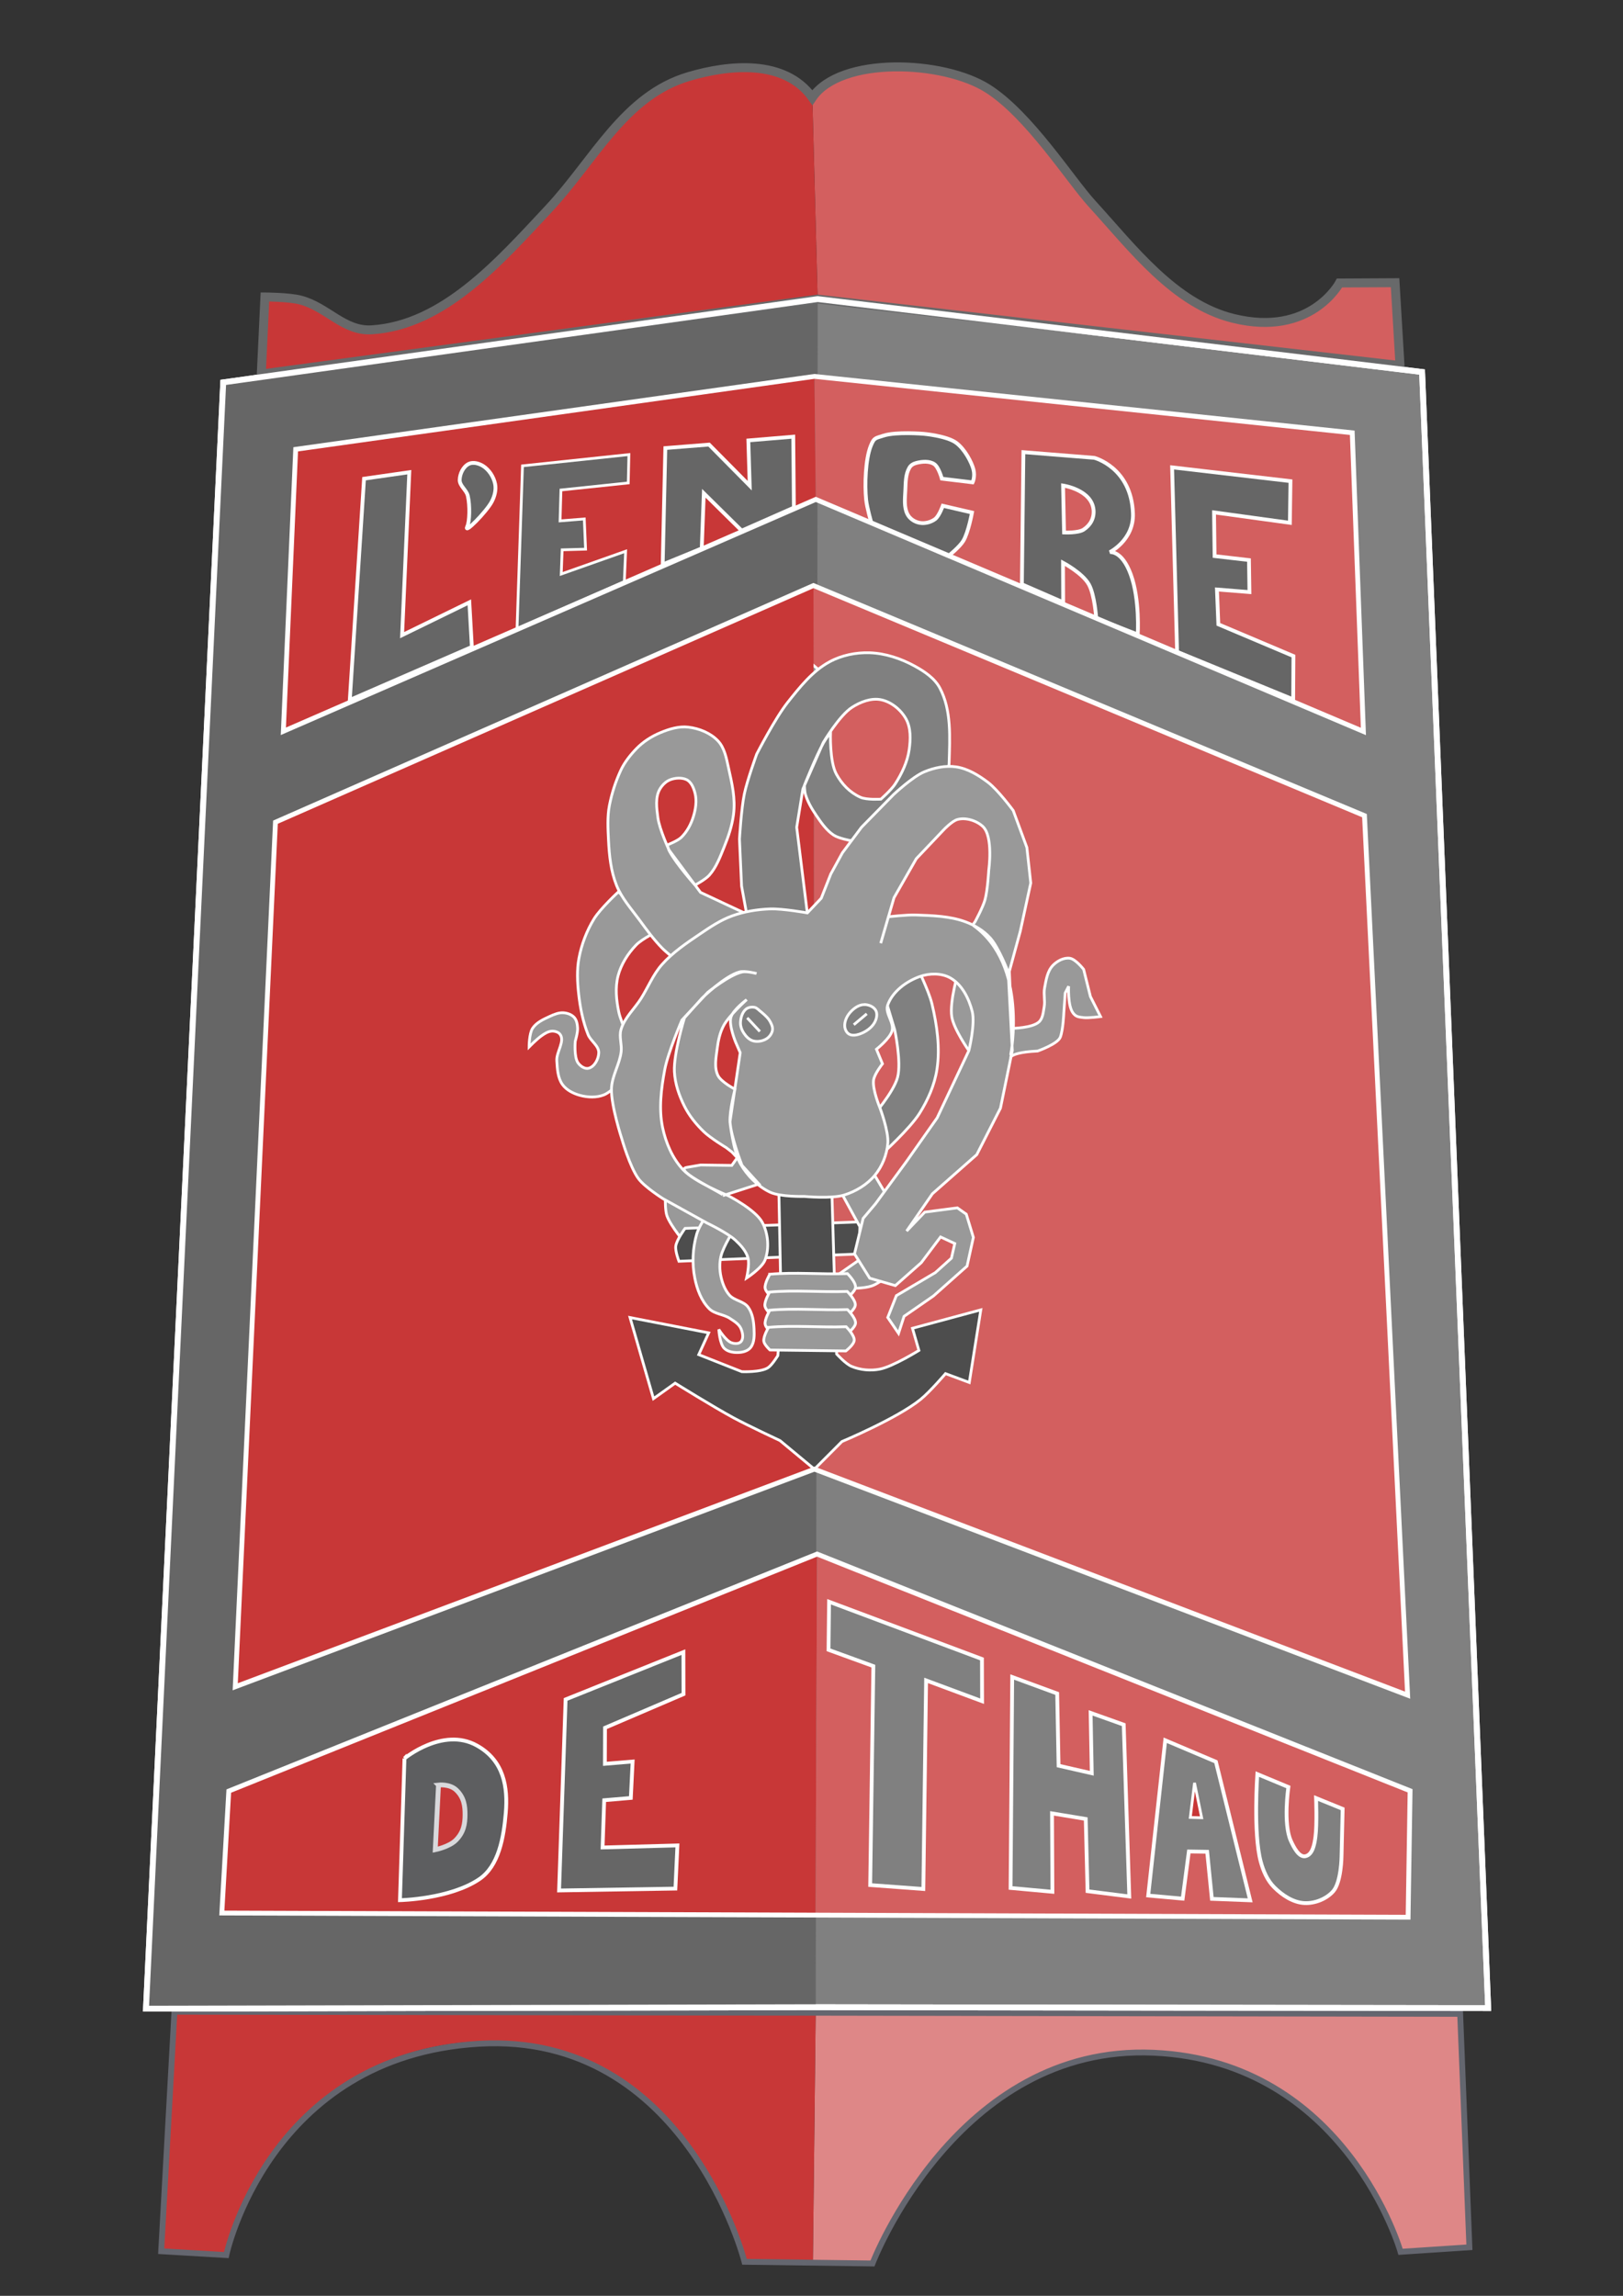
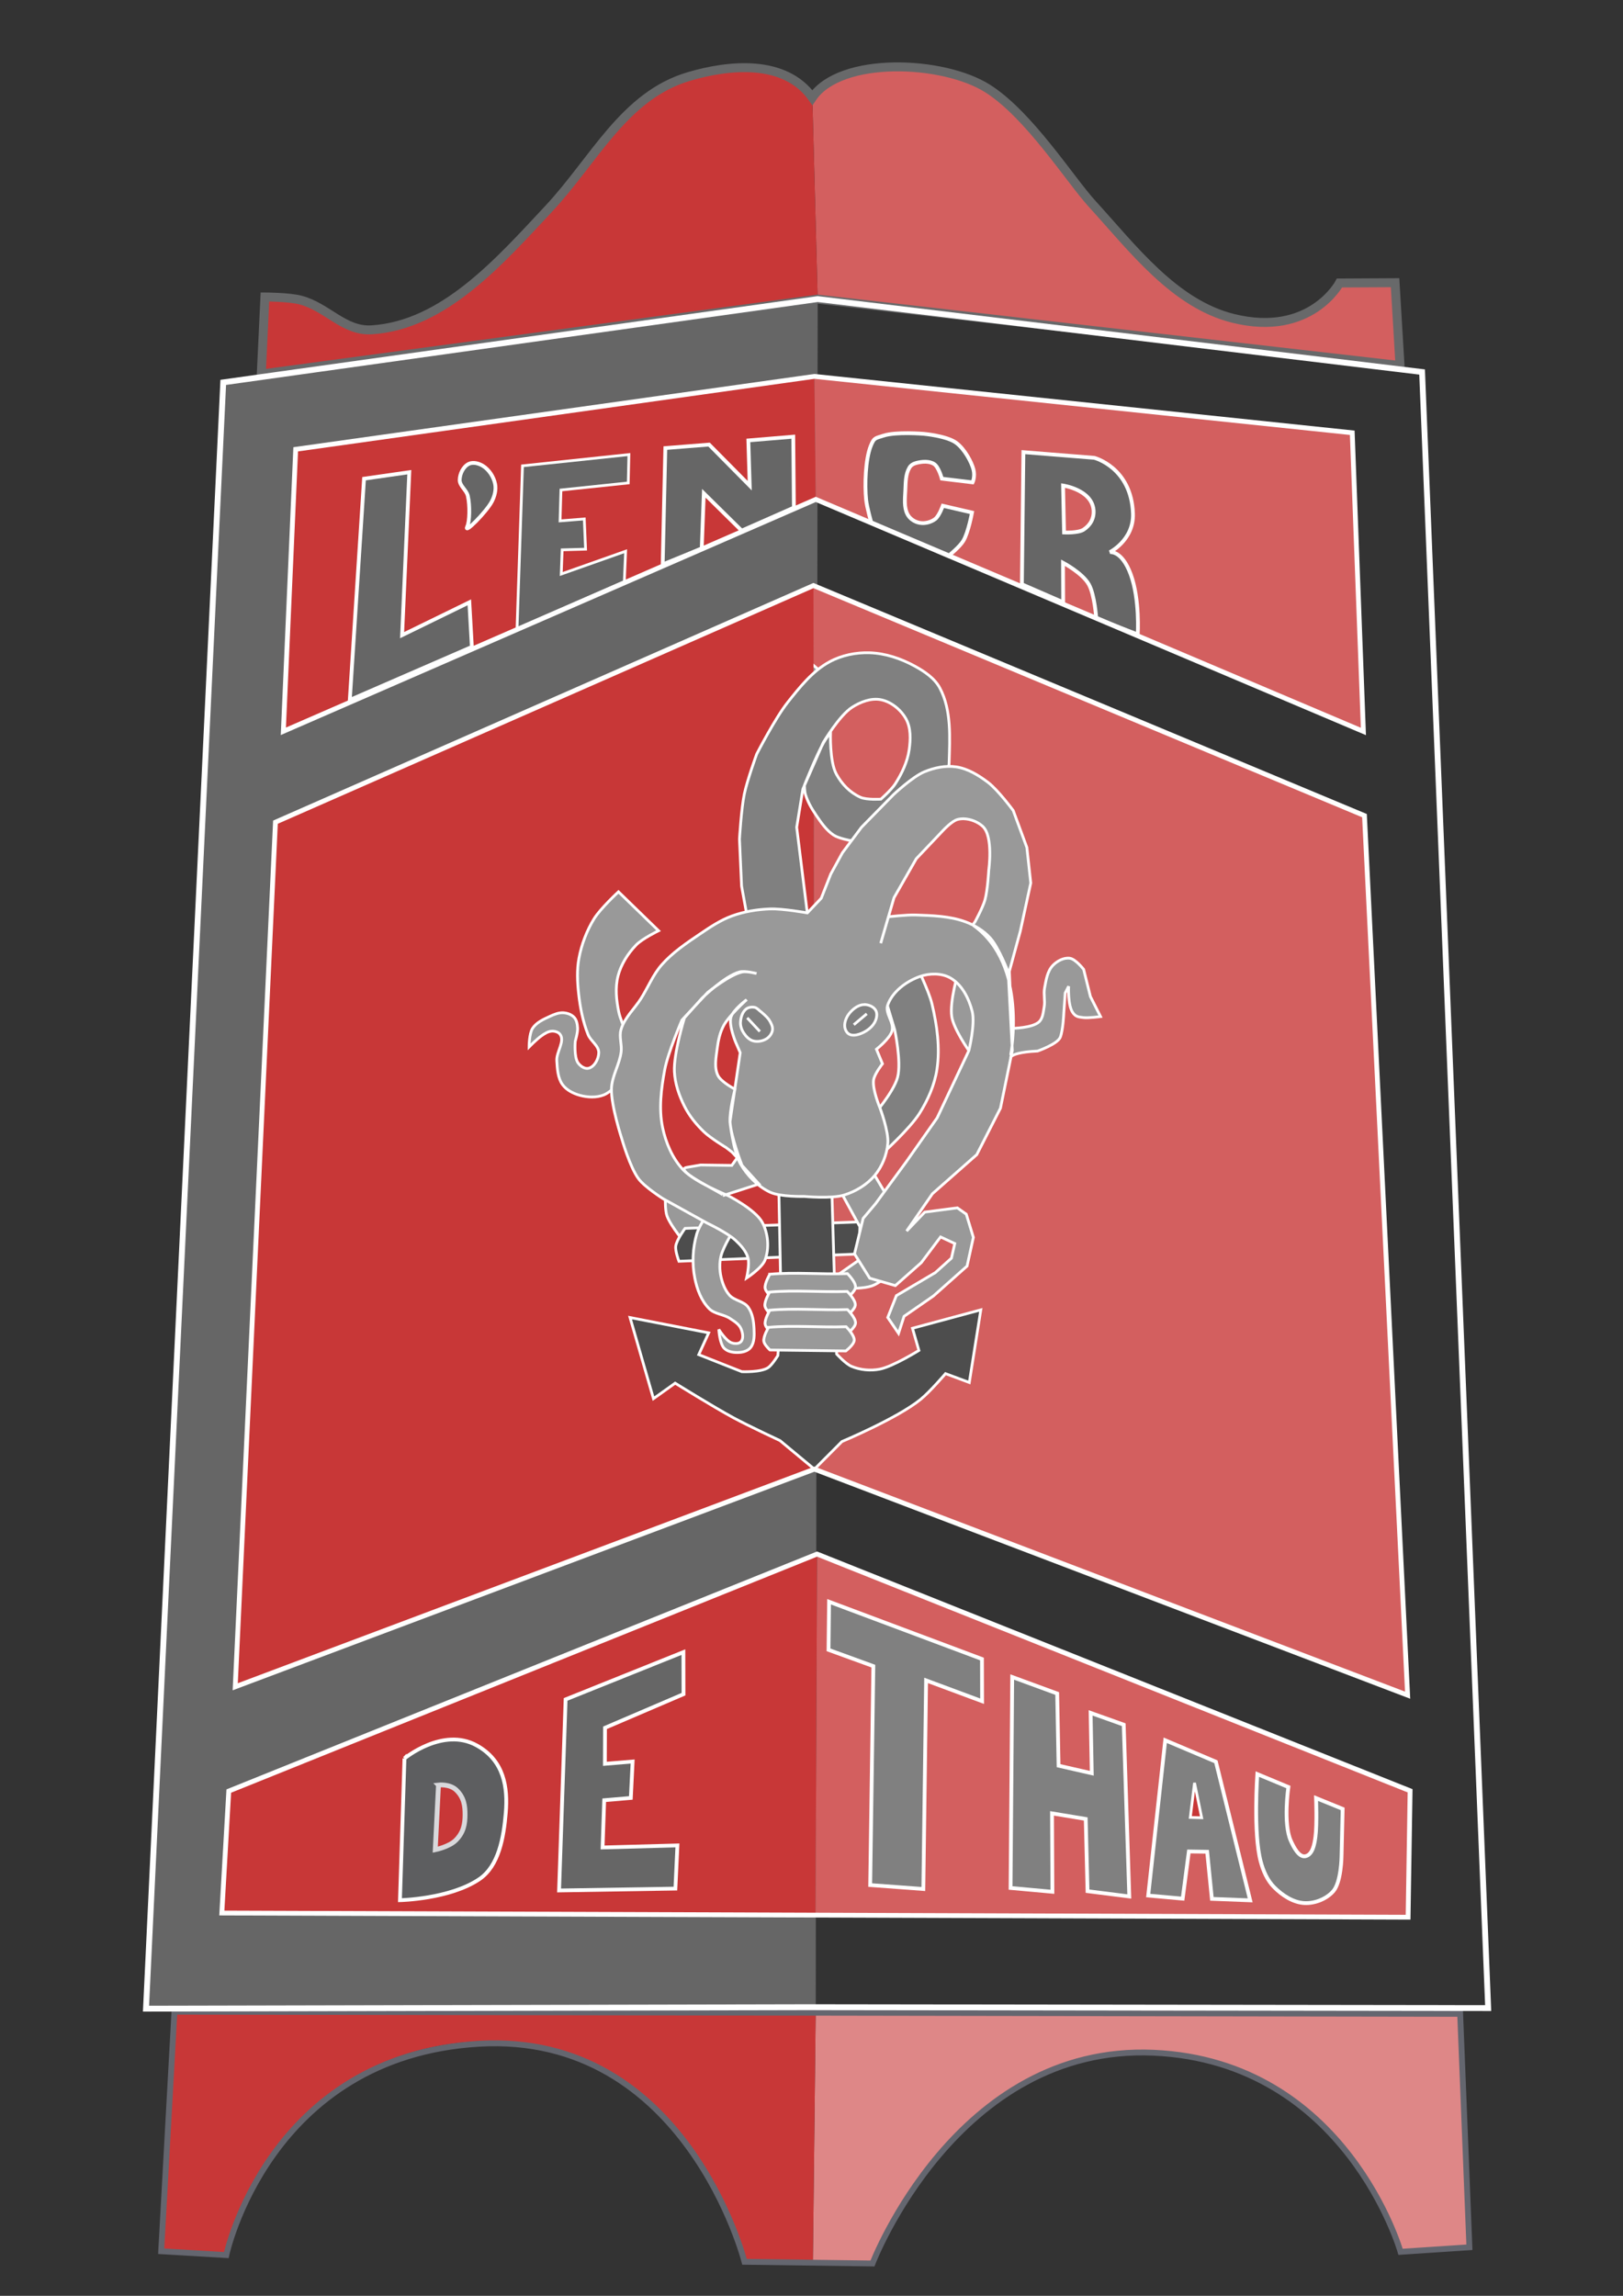
<svg xmlns="http://www.w3.org/2000/svg" xmlns:ns1="http://www.inkscape.org/namespaces/inkscape" xmlns:ns2="http://sodipodi.sourceforge.net/DTD/sodipodi-0.dtd" width="210mm" height="297mm" viewBox="0 0 210 297" version="1.1" id="svg5" ns1:version="1.1.1 (1:1.1+202109281949+c3084ef5ed)" ns2:docname="logo_encre.svg">
  <rect x="0" y="0" width="210" height="297" fill="#333333" stroke="none" />
  <ns2:namedview id="namedview7" pagecolor="#ffffff" bordercolor="#666666" borderopacity="1.0" ns1:pageshadow="2" ns1:pageopacity="0.0" ns1:pagecheckerboard="0" ns1:document-units="mm" showgrid="false" showguides="true" ns1:guide-bbox="true" ns1:zoom="0.69652123" ns1:cx="343.85169" ns1:cy="534.80064" ns1:window-width="1920" ns1:window-height="1136" ns1:window-x="0" ns1:window-y="27" ns1:window-maximized="1" ns1:current-layer="layer1" />
  <defs id="defs2" />
  <g ns1:label="Calque 1" ns1:groupmode="layer" id="layer1">
    <g id="g75859" transform="matrix(1.342,0,0,1.339,-29.1,-20.613)">
      <path style="fill:#de8787;fill-opacity:1;stroke:none;stroke-width:0.265px;stroke-linecap:butt;stroke-linejoin:miter;stroke-opacity:1" d="m 100.336,209.231 -0.279,24.981 5.746,-0.135 c 0,0 8.022,-20.739 26.594,-20.348 18.597,0.391 24.324,19.222 24.324,19.222 l 6.637,-0.44 -0.892,-22.553 -62.13,-0.727" id="path75373" ns2:nodetypes="cccscccc" />
      <path style="fill:#c83737;stroke:none;stroke-width:0.265px;stroke-linecap:butt;stroke-linejoin:miter;stroke-opacity:1" d="m 38.502,209.751 -1.277,23.144 6.278,0.371 c 0,0 4.361,-19.918 24.735,-20.679 19.218,-0.718 25.23,21.327 25.23,21.327 l 6.59,0.298 0.279,-24.981 z" id="path74698" ns2:nodetypes="cccscccc" />
      <path style="fill:none;stroke:#64666f;stroke-width:0.565;stroke-linecap:butt;stroke-linejoin:miter;stroke-miterlimit:4;stroke-dasharray:none;stroke-opacity:1" d="m 38.502,209.751 -1.277,23.144 6.278,0.371 c 0,0 4.063,-19.227 24.375,-20.416 19.945,-1.168 25.59,21.065 25.59,21.065 l 12.336,0.163 c 0,0 8.099,-21.224 27.124,-20.361 18.569,0.843 23.793,19.235 23.793,19.235 l 6.637,-0.44 -0.892,-22.553 z" id="path73766" ns2:nodetypes="cccsccscccc" />
-       <path style="fill:#808080;fill-opacity:1;stroke:#ffffff;stroke-width:0.565;stroke-linecap:butt;stroke-linejoin:miter;stroke-miterlimit:4;stroke-dasharray:none;stroke-opacity:1" d="m 43.208,52.338 57.313,-8.049 58.275,7.046 6.371,158.069 -65.393,-0.087 -64.013,0.142 z" id="path66767" />
      <path style="fill:#666666;fill-opacity:1;stroke:none;stroke-width:0.265px;stroke-linecap:butt;stroke-linejoin:miter;stroke-opacity:1" d="M 100.522,44.29 100.336,209.231 35.762,209.46 43.208,52.338 100.522,44.29" id="path67377" />
      <path style="fill:#c83737;stroke:none;stroke-width:0.265px;stroke-linecap:butt;stroke-linejoin:miter;stroke-opacity:1" d="M 50.193,58.804 49.003,86.049 100.34,63.644 100.208,51.759 50.193,58.804" id="path66586" />
      <path style="fill:#d35f5f;fill-opacity:1;stroke:none;stroke-width:0.265px;stroke-linecap:butt;stroke-linejoin:miter;stroke-opacity:1" d="m 100.34,63.644 -0.133,-11.885 51.854,5.447 1.075,28.857 z" id="path66222" />
      <path style="fill:#d35f5f;fill-opacity:1;stroke:none;stroke-width:0.265px;stroke-linecap:butt;stroke-linejoin:miter;stroke-opacity:1" d="m 100.113,71.967 0.092,85.368 57.196,21.837 -4.16,-84.976 z" id="path53478" />
      <path style="fill:#c83737;fill-opacity:1;stroke:none;stroke-width:0.265px;stroke-linecap:butt;stroke-linejoin:miter;stroke-opacity:1" d="m 43.071,200.219 0.671,-11.783 56.719,-22.899 -0.144,34.73 -57.247,-0.049 0.671,-11.783" id="path9432" />
      <path style="fill:#5d5e60;fill-opacity:1;stroke:#fffffe;stroke-width:0.365;stroke-linecap:butt;stroke-linejoin:miter;stroke-miterlimit:4;stroke-dasharray:none;stroke-opacity:1" d="m 60.682,185.284 -0.436,13.695 c 0,0 4.805,-0.099 7.656,-2.035 1.868,-1.268 2.348,-4.007 2.548,-6.42 0.2,-2.413 -0.144,-5.026 -2.809,-6.5 -3.262,-1.804 -6.959,1.26 -6.959,1.26 z" id="path1017" ns2:nodetypes="ccsssc" />
      <path style="fill:#c83737;fill-opacity:1;stroke:#d8d8db;stroke-width:0.465;stroke-linecap:butt;stroke-linejoin:miter;stroke-miterlimit:4;stroke-dasharray:none;stroke-opacity:1" d="m 63.962,187.852 -0.312,6.249 c 0,0 1.334,-0.27 1.974,-0.908 0.769,-0.765 0.894,-1.59 0.899,-2.465 0.005,-0.843 -0.097,-1.673 -0.837,-2.386 -0.645,-0.62 -1.725,-0.491 -1.725,-0.491 z" id="path1983" ns2:nodetypes="ccsssc" />
      <path style="fill:#666666;fill-opacity:1;stroke:#ffffff;stroke-width:0.365;stroke-linecap:butt;stroke-linejoin:miter;stroke-miterlimit:4;stroke-dasharray:none;stroke-opacity:1" d="m 76.218,179.582 -0.63,18.458 11.216,-0.181 0.194,-4.171 -7.215,0.198 0.156,-4.566 2.567,-0.219 0.173,-3.519 -2.674,0.222 0.012,-3.481 7.568,-3.249 -0.011,-4.061 z" id="path4426" ns2:nodetypes="ccccccccccccc" />
      <path style="fill:#d35f5f;fill-opacity:1;stroke:none;stroke-width:0.265px;stroke-linecap:butt;stroke-linejoin:miter;stroke-opacity:1" d="m 100.461,165.537 -0.144,34.73 57.129,0.356 0.192,-12.215 -57.177,-22.871" id="path9745" />
      <path style="fill:#808080;stroke:#ffffff;stroke-width:0.365;stroke-linecap:butt;stroke-linejoin:miter;stroke-miterlimit:4;stroke-dasharray:none;stroke-opacity:1" d="m 105.888,176.366 -0.304,21.151 5.125,0.381 0.265,-20.154 5.399,2.011 -0.013,-4.078 -14.74,-5.532 -0.053,4.646 z" id="path4689" ns2:nodetypes="ccccccccc" />
      <path style="fill:#808080;stroke:#ffffff;stroke-width:0.365;stroke-linecap:butt;stroke-linejoin:miter;stroke-miterlimit:4;stroke-dasharray:none;stroke-opacity:1" d="m 119.277,177.417 -0.158,20.381 4.034,0.368 -0.038,-7.574 3.251,0.538 0.173,6.978 4.026,0.511 -0.536,-16.595 -3.192,-1.142 0.111,5.835 -3.2,-0.734 -0.135,-6.97 z" id="path4971" ns2:nodetypes="ccccccccccccc" />
      <path style="fill:#808080;fill-opacity:1;stroke:#ffffff;stroke-width:0.365;stroke-linecap:butt;stroke-linejoin:miter;stroke-miterlimit:4;stroke-dasharray:none;stroke-opacity:1" d="m 134.031,183.529 -1.64,15.001 3.321,0.3 0.597,-4.558 1.765,0.028 0.454,4.55 3.692,0.144 -3.305,-13.391 z" id="path5196" />
      <path style="fill:#c83737;fill-opacity:1;stroke:#ffffff;stroke-width:0.265px;stroke-linecap:butt;stroke-linejoin:miter;stroke-opacity:1" d="m 136.855,187.642 -0.408,3.341 1.096,0.031 z" id="path6188" ns2:nodetypes="cccc" />
      <path style="fill:#808080;stroke:#ffffff;stroke-width:0.365;stroke-linecap:butt;stroke-linejoin:miter;stroke-miterlimit:4;stroke-dasharray:none;stroke-opacity:1" d="m 142.91,186.796 c 0,0 -0.4,5.717 0.323,8.437 0.241,0.907 0.638,1.832 1.302,2.495 0.78,0.78 1.832,1.482 2.934,1.531 0.994,0.044 2.101,-0.395 2.759,-1.142 0.78,-0.885 0.801,-3.386 0.801,-3.386 l 0.108,-4.572 -2.564,-1.047 c 0,0 0.1,2.527 -0.057,3.728 -0.093,0.716 -0.272,1.76 -0.982,1.893 -0.624,0.117 -1.126,-0.902 -1.391,-1.479 -0.759,-1.65 -0.24,-5.209 -0.24,-5.209 z" id="path7050" ns2:nodetypes="csssscccssscc" />
      <path style="fill:none;stroke:#ffffff;stroke-width:0.465;stroke-linecap:butt;stroke-linejoin:miter;stroke-miterlimit:4;stroke-dasharray:none;stroke-opacity:1" d="m 43.742,188.436 -0.671,11.783 114.376,0.405 0.192,-12.215 -57.177,-22.871 z" id="path8795" />
      <path style="fill:#999999;fill-opacity:1;stroke:#ffffff;stroke-width:0.265px;stroke-linecap:butt;stroke-linejoin:miter;stroke-opacity:1" d="m 100.491,79.999 c 0,0 -1.249,-1.126 -1.997,-1.481 -0.995,-0.473 -2.112,-0.96 -3.204,-0.813 -0.84,0.113 -1.595,0.674 -2.213,1.254 -0.478,0.448 -0.766,1.068 -1.074,1.646 -0.378,0.708 -0.44,1.59 -0.943,2.215 -0.204,0.253 -0.497,0.435 -0.794,0.566 -0.246,0.108 -0.787,0.165 -0.787,0.165 0,0 -0.175,-0.153 -0.224,-0.255 -0.15,-0.31 -0.185,-1.016 -0.185,-1.016 l 0.337,-0.873 c 0,0 -0.492,0.381 -0.646,0.642 -0.209,0.354 -0.322,0.774 -0.339,1.185 -0.016,0.381 -0.026,0.832 0.222,1.121 0.337,0.393 0.942,0.517 1.459,0.53 0.466,0.012 0.988,-0.099 1.337,-0.408 0.49,-0.435 0.797,-1.797 0.797,-1.797 0,0 0.686,-1.376 1.234,-1.893 0.315,-0.298 0.695,-0.652 1.129,-0.648 0.451,0.004 0.886,0.337 1.161,0.695 0.278,0.363 0.231,0.886 0.376,1.32 0.145,0.435 0.493,1.283 0.493,1.283 l 0.227,0.589 3.592,-0.767 z" id="path30187" ns2:nodetypes="csasssscsccssssscsssscccc" />
      <path style="fill:#c83737;fill-opacity:1;stroke:none;stroke-width:0.265px;stroke-linecap:butt;stroke-linejoin:miter;stroke-opacity:1" d="m 48.242,94.829 -3.877,83.531 55.841,-21.025 -0.092,-85.368 z" id="path53264" />
      <path style="fill:#808080;fill-opacity:1;stroke:#ffffff;stroke-width:0.265px;stroke-linecap:butt;stroke-linejoin:miter;stroke-opacity:1" d="m 99.52,103.595 -1.022,-8.273 0.597,-3.697 1.962,-4.485 c 0,0 1.546,-2.615 2.778,-3.409 0.806,-0.519 1.84,-0.921 2.78,-0.734 0.993,0.198 1.919,0.958 2.415,1.841 0.49,0.872 0.454,1.995 0.313,2.985 -0.168,1.184 -0.708,2.315 -1.354,3.321 -0.361,0.562 -1.373,1.46 -1.373,1.46 0,0 -1.376,0.091 -1.979,-0.184 -1.02,-0.465 -1.785,-1.262 -2.321,-2.247 -0.659,-1.212 -0.559,-4.005 -0.559,-4.005 0,0 -0.477,0.637 -0.671,0.983 -0.733,1.311 -1.843,4.112 -1.843,4.112 0,0 0.011,0.591 0.095,0.871 0.216,0.724 0.606,1.394 1.031,2.019 0.483,0.71 0.986,1.461 1.704,1.932 0.471,0.309 1.607,0.52 1.607,0.52 l 3.679,-0.303 3.217,-1.84 2.037,-2.173 c 0,0 0.552,-2.123 0.582,-3.21 0.068,-2.422 0.241,-5.074 -0.896,-7.214 -0.504,-0.949 -1.486,-1.602 -2.427,-2.12 -1.322,-0.727 -2.833,-1.235 -4.341,-1.285 -1.318,-0.044 -2.699,0.242 -3.858,0.87 -1.653,0.895 -2.88,2.454 -4.047,3.928 -1.204,1.521 -2.985,4.994 -2.985,4.994 0,0 -0.921,2.539 -1.193,3.858 -0.295,1.432 -0.467,4.361 -0.467,4.361 l 0.203,4.532 0.492,2.704 1.944,0.981 3.899,-1.089" id="path26609" ns2:nodetypes="ccccssssscsscscsasccccsasssscsccccc" />
      <path style="fill:#999999;fill-opacity:1;stroke:#ffffff;stroke-width:0.265px;stroke-linecap:butt;stroke-linejoin:miter;stroke-opacity:1" d="m 81.314,101.555 c 0,0 -1.743,1.613 -2.356,2.613 -0.708,1.155 -1.201,2.465 -1.453,3.796 -0.214,1.131 -0.156,2.309 -0.031,3.454 0.147,1.337 0.411,2.683 0.909,3.933 0.251,0.629 1.044,1.073 1.03,1.75 -0.012,0.595 -0.395,1.344 -0.969,1.501 -0.37,0.101 -0.806,-0.204 -1.028,-0.517 -0.406,-0.572 -0.27,-2.088 -0.27,-2.088 0,0 0.254,-0.85 0.226,-1.284 -0.023,-0.355 -0.084,-0.752 -0.321,-1.017 -0.248,-0.278 -0.65,-0.423 -1.021,-0.453 -0.458,-0.037 -0.917,0.155 -1.334,0.347 -0.616,0.284 -1.302,0.593 -1.669,1.164 -0.329,0.51 -0.331,1.789 -0.331,1.789 0,0 0.709,-0.722 1.177,-1.059 0.311,-0.224 0.661,-0.453 1.041,-0.467 0.261,-0.009 0.582,0.088 0.737,0.269 0.565,0.659 -0.339,1.723 -0.284,2.59 0.05,0.789 0.089,1.666 0.552,2.307 0.386,0.534 1.046,0.866 1.682,1.039 0.744,0.203 1.598,0.24 2.313,-0.048 0.949,-0.382 2.256,-2.08 2.256,-2.08 l 0.474,-2.767 c 0,0 -1.068,-2.042 -1.3,-3.155 -0.238,-1.143 -0.363,-2.371 -0.068,-3.501 0.29,-1.112 0.944,-2.148 1.741,-2.976 0.593,-0.616 2.163,-1.379 2.163,-1.379 z" id="path37744" ns2:nodetypes="cssssssscsssascsssssssccssscc" />
-       <path style="fill:#999999;fill-opacity:1;stroke:#ffffff;stroke-width:0.265px;stroke-linecap:butt;stroke-linejoin:miter;stroke-opacity:1" d="m 93.676,103.703 -4.45,-2.09 -3.032,-4.085 c 0,0 -0.931,-2.021 -1.075,-3.108 -0.123,-0.929 -0.283,-1.999 0.196,-2.804 0.217,-0.365 0.566,-0.721 0.973,-0.882 0.488,-0.192 1.123,-0.228 1.574,-0.021 0.477,0.219 0.711,0.823 0.838,1.332 0.182,0.73 0.056,1.532 -0.166,2.25 -0.228,0.736 -0.61,1.459 -1.161,1.999 -0.337,0.331 -1.24,0.687 -1.24,0.687 l -0.11,0.057 c 0,0 0.095,0.385 0.186,0.559 0.64,1.223 2.487,3.31 2.487,3.31 0,0 1.007,-0.538 1.377,-0.957 0.682,-0.772 1.049,-1.782 1.436,-2.736 0.409,-1.008 0.754,-2.03 0.895,-3.109 0.206,-1.58 -0.146,-3.004 -0.487,-4.56 -0.201,-0.916 -0.379,-1.902 -1.01,-2.572 -0.72,-0.765 -1.815,-1.202 -2.858,-1.327 -0.903,-0.109 -1.836,0.18 -2.676,0.528 -0.871,0.361 -1.697,0.894 -2.35,1.574 -0.564,0.587 -1.138,1.316 -1.479,2.055 -0.514,1.114 -0.864,2.202 -1.103,3.406 -0.213,1.069 -0.142,2.293 -0.088,3.382 0.073,1.467 0.228,2.973 0.773,4.337 0.5,1.251 1.433,2.283 2.227,3.371 0.68,0.931 1.363,1.869 2.167,2.693 0.485,0.497 1.59,1.345 1.59,1.345 l 6.564,-4.633" id="path33258" ns2:nodetypes="cccssassssccscssssaasssssssscc" />
      <path style="fill:#808080;fill-opacity:1;stroke:#fffffe;stroke-width:0.265px;stroke-linecap:butt;stroke-linejoin:miter;stroke-opacity:1" d="m 109.943,108.509 c 0,0 1.275,2.523 1.599,3.886 0.487,2.053 0.796,4.226 0.48,6.312 -0.228,1.505 -0.87,2.958 -1.679,4.247 -0.951,1.514 -3.636,3.944 -3.636,3.944 l -0.945,-3.589 c 0,0 2.082,-2.368 2.465,-3.84 0.386,-1.48 -0.279,-4.58 -0.279,-4.58 l -1.582,-5.271 z" id="path40588" ns2:nodetypes="cssaccsccc" />
      <path style="fill:#999999;fill-opacity:1;stroke:#ffffff;stroke-width:0.265px;stroke-linecap:butt;stroke-linejoin:miter;stroke-opacity:1" d="m 85.832,131.296 c 0,0 -0.02,1.074 0.159,1.568 0.374,1.036 1.843,2.742 1.843,2.742 l 4.408,0.084 -0.168,-1.129 -2.47,-3.612 z" id="path45221" ns2:nodetypes="csccccc" />
      <path style="fill:#4d4d4d;fill-opacity:1;stroke:#ffffff;stroke-width:0.265px;stroke-linecap:butt;stroke-linejoin:miter;stroke-opacity:1" d="m 87.733,134.075 22.33,-0.835 -0.102,3.086 -22.817,0.925 c 0,0 -0.37,-0.968 -0.306,-1.461 0.08,-0.62 0.895,-1.715 0.895,-1.715 z" id="path45898" ns2:nodetypes="ccccsc" />
      <path style="fill:#4d4d4d;fill-opacity:1;stroke:#ffffff;stroke-width:0.265px;stroke-linecap:butt;stroke-linejoin:miter;stroke-opacity:1" d="m 96.767,129.898 0.232,11.724 -0.316,4.739 c 0,0 -0.561,0.919 -0.942,1.17 -0.713,0.469 -2.531,0.387 -2.531,0.387 l -4.156,-1.647 0.959,-2.104 -7.583,-1.48 2.259,7.836 2.092,-1.496 c 0,0 3.699,2.302 5.613,3.34 1.467,0.795 4.493,2.208 4.493,2.208 l 3.319,2.761 2.653,-2.668 c 0,0 5.329,-2.235 7.582,-4.069 0.909,-0.74 2.406,-2.493 2.406,-2.493 l 2.293,0.856 1.11,-7.017 -6.588,1.778 0.618,2.143 c 0,0 -2.504,1.56 -3.773,1.808 -0.895,0.175 -1.881,0.083 -2.722,-0.269 -0.575,-0.241 -1.437,-1.197 -1.437,-1.197 l -0.473,-16.184 z" id="path46359" ns2:nodetypes="cccsccccccscccscccccssccc" />
      <path style="fill:#999999;fill-opacity:1;stroke:#ffffff;stroke-width:0.265px;stroke-linecap:butt;stroke-linejoin:miter;stroke-opacity:1" d="m 90.452,131.863 c 0,0 -1.294,1.734 -1.59,2.75 -0.4,1.372 -0.467,2.883 -0.184,4.284 0.214,1.063 0.621,2.176 1.389,2.941 0.523,0.521 1.392,0.528 2.005,0.94 0.395,0.266 0.856,0.534 1.047,0.969 0.17,0.388 0.286,0.954 0.005,1.271 -0.203,0.229 -0.623,0.211 -0.91,0.107 -0.556,-0.201 -1.223,-1.284 -1.223,-1.284 0,0 0.073,1.393 0.532,1.832 0.385,0.368 1.023,0.432 1.552,0.376 0.366,-0.039 0.772,-0.187 0.994,-0.481 0.366,-0.484 0.345,-1.187 0.317,-1.794 -0.034,-0.726 -0.147,-1.516 -0.577,-2.101 -0.423,-0.575 -1.333,-0.618 -1.801,-1.157 -0.422,-0.486 -0.667,-1.127 -0.806,-1.755 -0.143,-0.649 -0.159,-1.346 -0.008,-1.993 0.231,-0.989 1.363,-2.727 1.363,-2.727 z" id="path48621" ns2:nodetypes="cssssssscsasasssscc" />
      <path style="fill:#999999;fill-opacity:1;stroke:#ffffff;stroke-width:0.265px;stroke-linecap:butt;stroke-linejoin:miter;stroke-opacity:1" d="m 114.097,109.231 c 0,0 -0.884,2.933 -0.648,4.396 0.194,1.206 1.647,3.273 1.647,3.273 l 1.607,0.447 0.694,-4.374 z" id="path50818" ns2:nodetypes="cscccc" />
      <path style="fill:#999999;fill-opacity:1;stroke:#fffffe;stroke-width:0.265px;stroke-linecap:butt;stroke-linejoin:miter;stroke-opacity:1" d="m 102.937,130.886 1.651,3.023 -0.06,3.211 -3.616,2.53 c 0,0 3.289,0.491 4.812,-0.012 1.016,-0.336 2.584,-1.907 2.584,-1.907 l -0.557,-5.861 -1.899,-3.199 z" id="path52293" ns2:nodetypes="ccccscccc" />
      <path style="fill:#999999;fill-opacity:1;stroke:#ffffff;stroke-width:0.265px;stroke-linecap:butt;stroke-linejoin:miter;stroke-opacity:1" d="m 93.672,111.978 c 0,0 -1.315,0.971 -1.518,1.704 -0.216,0.779 0.45,2.384 0.45,2.384 l 0.448,1.033 -0.987,6.69 c 0,0 0.312,2.849 1.011,4.054 0.659,1.137 1.659,2.164 2.845,2.73 0.997,0.475 3.289,0.413 3.289,0.413 0,0 2.635,0.251 3.865,-0.134 1.116,-0.349 2.204,-0.999 2.951,-1.899 0.711,-0.857 1.163,-1.985 1.256,-3.094 0.099,-1.17 -0.761,-3.44 -0.761,-3.44 0,0 -0.738,-1.764 -0.613,-2.669 0.082,-0.593 0.86,-1.578 0.86,-1.578 l -0.581,-1.406 c 0,0 1.299,-1.025 1.504,-1.772 0.224,-0.813 -0.701,-1.699 -0.421,-2.494 0.46,-1.307 1.8,-2.301 3.107,-2.762 0.927,-0.327 2.094,-0.346 2.946,0.144 1.114,0.641 1.786,1.988 2.098,3.234 0.307,1.228 -0.324,3.783 -0.324,3.783 l -3.056,6.495 -2.976,4.241 -2.969,4.059 -1.192,1.415 -0.833,3.425 1.469,2.351 2.468,0.718 2.503,-2.22 1.858,-2.483 1.37,0.638 -0.323,1.415 -1.55,1.394 -3.757,2.222 -0.832,2.113 1.041,1.532 0.531,-1.644 2.838,-1.971 3.236,-2.882 0.609,-2.773 -0.682,-2.241 -0.862,-0.613 -3.145,0.411 -1.746,1.829 2.487,-3.603 4.275,-3.777 2.285,-4.491 1.144,-5.582 -0.4,-7.573 c 0,0 -0.905,-2.385 -1.744,-3.306 -0.63,-0.692 -1.473,-1.207 -2.349,-1.535 -1.521,-0.569 -3.204,-0.61 -4.827,-0.668 -0.877,-0.031 -2.626,0.175 -2.626,0.175 l -0.741,2.552 1.279,-4.394 2.147,-3.768 2.685,-2.837 c 0,0 0.763,-0.8 1.27,-0.948 0.798,-0.234 1.855,0.099 2.461,0.668 1.034,0.969 0.572,4.213 0.572,4.213 0,0 -0.103,1.955 -0.367,2.889 -0.211,0.745 -0.958,2.115 -0.958,2.115 0,0 -0.252,0.284 -0.147,0.359 5.301,3.808 3.598,12.417 3.598,12.417 0.233,0.805 -0.95,-0.127 2.587,-0.296 0,0 1.932,-0.674 2.186,-1.34 0.278,-0.729 0.336,-2.317 0.336,-2.317 l 0.136,-1.954 0.331,-0.645 c 0,0 -0.096,1.847 0.403,2.547 0.291,0.408 0.542,0.417 1.039,0.479 0.458,0.058 1.634,-0.1 1.634,-0.1 l -0.975,-1.934 -0.653,-2.626 c 0,0 -0.769,-0.996 -1.334,-1.074 -0.589,-0.082 -1.231,0.268 -1.64,0.699 -0.532,0.562 -0.652,1.421 -0.795,2.181 -0.112,0.597 0.069,1.223 -0.038,1.82 -0.09,0.505 -0.123,1.11 -0.504,1.454 -0.657,0.595 -2.587,0.618 -2.587,0.618 l -0.099,-1.783 -0.168,-3.721 1.054,-3.872 1.011,-4.664 -0.374,-3.432 -1.316,-3.572 c 0,0 -1.469,-1.996 -2.445,-2.732 -0.905,-0.683 -1.939,-1.319 -3.061,-1.486 -1.027,-0.153 -2.12,0.082 -3.078,0.483 -1.131,0.474 -2.954,2.191 -2.954,2.191 l -3.093,3.163 -1.838,2.465 -1.124,2.055 -0.917,2.335 -1.339,1.416 c 0,0 -2.398,-0.431 -3.607,-0.384 -1.235,0.047 -2.485,0.252 -3.647,0.674 -1.119,0.406 -2.126,1.086 -3.111,1.755 -1.301,0.883 -2.634,1.782 -3.672,2.964 -0.838,0.954 -1.317,2.172 -1.992,3.248 -0.636,1.014 -1.608,1.872 -1.941,3.022 -0.199,0.689 0.105,1.439 0.016,2.15 -0.152,1.221 -0.902,2.34 -0.934,3.57 -0.043,1.641 0.997,4.823 0.997,4.823 0,0 0.778,2.746 1.614,3.864 0.609,0.816 2.369,1.929 2.369,1.929 l 4.227,2.345 c 0,0 1.966,0.938 2.751,1.669 0.509,0.474 1.018,1.033 1.206,1.702 0.176,0.627 -0.135,1.948 -0.135,1.948 0,0 1.485,-0.967 1.779,-1.744 0.43,-1.137 0.307,-2.565 -0.266,-3.638 -0.659,-1.236 -3.31,-2.589 -3.31,-2.589 0,0 -3.197,-1.281 -4.333,-2.503 -1.024,-1.101 -1.656,-2.588 -1.966,-4.059 -0.384,-1.829 -0.138,-3.766 0.206,-5.603 0.31,-1.659 1.654,-4.785 1.654,-4.785 l 2.486,-2.676 c 0,0 2.067,-1.7 3.327,-1.974 0.454,-0.098 1.384,0.15 1.384,0.15 0,0 -1.106,-0.296 -1.636,-0.156 -1.422,0.374 -3.614,2.528 -3.614,2.528 l -1.701,1.907 c 0,0 -1.058,3.44 -0.97,5.202 0.058,1.167 0.456,2.322 0.982,3.365 0.459,0.91 1.12,1.724 1.851,2.433 0.636,0.616 2.162,1.542 2.162,1.542 l 0.553,0.427 0.512,0.551 -0.526,0.738 -2.999,-0.041 -1.348,0.234 c -1.454,0.252 3.975,2.719 3.507,2.723 l 3.462,-1.117 -1.636,-1.799 c 0,0 -1.07,-2.752 -1.156,-4.202 -0.063,-1.063 0.476,-3.158 0.476,-3.158 0,0 -1.328,-0.691 -1.639,-1.319 -0.391,-0.789 -0.182,-1.767 -0.071,-2.641 0.097,-0.764 0.266,-1.546 0.637,-2.221 0.533,-0.967 2.203,-2.474 2.203,-2.474 z" id="path10175" ns2:nodetypes="cscccsscssscsccssssscccccccccccccccccccccccccccccssscccccsscscsscscccsscccssssscccccccsssccccccsssssssscsccsscsscsssccscsccssscccccscccscsssc" />
      <path style="fill:#808080;fill-opacity:1;stroke:#fffffe;stroke-width:0.265px;stroke-linecap:butt;stroke-linejoin:miter;stroke-opacity:1" d="m 104.99,112.451 c -0.531,0.018 -1.037,0.395 -1.378,0.802 -0.3,0.359 -0.521,0.852 -0.482,1.319 0.024,0.28 0.174,0.591 0.417,0.732 0.289,0.168 0.686,0.108 1.002,0 0.586,-0.201 1.173,-0.595 1.469,-1.14 0.185,-0.34 0.29,-0.82 0.099,-1.157 -0.206,-0.365 -0.708,-0.57 -1.127,-0.556 z" id="path41796" ns2:nodetypes="ssssssss" />
      <path style="fill:none;stroke:#fffeff;stroke-width:0.265px;stroke-linecap:butt;stroke-linejoin:miter;stroke-opacity:1" d="m 105.255,113.343 -1.253,1.055" id="path42914" />
      <path style="fill:#808080;fill-opacity:1;stroke:#ffffff;stroke-width:0.265px;stroke-linecap:butt;stroke-linejoin:miter;stroke-opacity:1" d="m 93.614,112.888 c -0.36,0.295 -0.516,0.825 -0.536,1.29 -0.016,0.367 0.128,0.747 0.335,1.051 0.216,0.318 0.52,0.632 0.892,0.732 0.422,0.113 0.925,0.022 1.293,-0.213 0.281,-0.179 0.514,-0.497 0.563,-0.827 0.049,-0.331 -0.128,-0.671 -0.302,-0.957 -0.227,-0.371 -0.927,-0.916 -0.927,-0.916 0,0 -0.29,-0.289 -0.48,-0.327 -0.279,-0.057 -0.618,-0.013 -0.838,0.167 z" id="path43279" ns2:nodetypes="ssssssscss" />
      <path style="fill:none;stroke:#ffffff;stroke-width:0.265px;stroke-linecap:butt;stroke-linejoin:miter;stroke-opacity:1" d="m 93.727,113.735 1.219,1.313" id="path44494" />
      <path style="fill:#999999;fill-opacity:1;stroke:#ffffff;stroke-width:0.265px;stroke-linecap:butt;stroke-linejoin:miter;stroke-opacity:1" d="m 95.91,138.503 c 0,0 -0.526,0.88 -0.457,1.35 0.05,0.339 0.595,0.839 0.595,0.839 l 7.313,0.091 c 0,0 0.782,-0.593 0.81,-1.029 0.033,-0.507 -0.78,-1.31 -0.78,-1.31 -2.585,0.087 -5.02,-0.159 -7.481,0.058 z" id="path51446" ns2:nodetypes="csccscc" />
      <path style="fill:#999999;fill-opacity:1;stroke:#ffffff;stroke-width:0.265px;stroke-linecap:butt;stroke-linejoin:miter;stroke-opacity:1" d="m 95.89,140.226 c 0,0 -0.526,0.88 -0.457,1.35 0.05,0.339 0.595,0.839 0.595,0.839 l 7.313,0.091 c 0,0 0.782,-0.593 0.81,-1.029 0.033,-0.507 -0.78,-1.31 -0.78,-1.31 -2.585,0.087 -5.02,-0.159 -7.481,0.058 z" id="path51446-6" ns2:nodetypes="csccscc" />
      <path style="fill:#999999;fill-opacity:1;stroke:#ffffff;stroke-width:0.265px;stroke-linecap:butt;stroke-linejoin:miter;stroke-opacity:1" d="m 95.911,141.977 c 0,0 -0.526,0.88 -0.457,1.35 0.05,0.339 0.595,0.839 0.595,0.839 l 7.313,0.091 c 0,0 0.782,-0.593 0.81,-1.029 0.033,-0.507 -0.78,-1.31 -0.78,-1.31 -2.585,0.087 -5.02,-0.159 -7.481,0.058 z" id="path51446-7" ns2:nodetypes="csccscc" />
      <path style="fill:#999999;fill-opacity:1;stroke:#ffffff;stroke-width:0.265px;stroke-linecap:butt;stroke-linejoin:miter;stroke-opacity:1" d="m 95.784,143.635 c 0,0 -0.526,0.88 -0.457,1.35 0.05,0.339 0.595,0.839 0.595,0.839 l 7.313,0.091 c 0,0 0.782,-0.593 0.81,-1.029 0.033,-0.507 -0.78,-1.31 -0.78,-1.31 -2.585,0.087 -5.02,-0.159 -7.481,0.058 z" id="path51446-5" ns2:nodetypes="csccscc" />
      <path style="fill:none;fill-opacity:1;stroke:#fffffd;stroke-width:0.465;stroke-linecap:butt;stroke-linejoin:miter;stroke-miterlimit:4;stroke-dasharray:none;stroke-opacity:1" d="M 48.242,94.829 44.364,178.36 100.205,157.335 157.401,179.172 153.241,94.196 100.113,71.967 Z" id="path982" />
      <path style="fill:#666666;fill-opacity:1;stroke:#ffffff;stroke-width:0.365;stroke-linecap:butt;stroke-linejoin:miter;stroke-miterlimit:4;stroke-dasharray:none;stroke-opacity:1" d="m 55.409,83.022 1.374,-21.379 4.363,-0.627 -0.693,15.743 6.483,-3.171 0.243,4.308 z" id="path54310" />
      <path style="fill:#666666;fill-opacity:1;stroke:#ffffff;stroke-width:0.365;stroke-linecap:butt;stroke-linejoin:miter;stroke-miterlimit:4;stroke-dasharray:none;stroke-opacity:1" d="m 66.744,66.246 c 0.21,-0.446 0.266,-1.991 0.044,-2.949 -0.13,-0.561 -0.797,-0.965 -0.783,-1.541 0.014,-0.594 0.348,-1.288 0.883,-1.548 0.415,-0.202 0.98,-0.042 1.37,0.205 0.587,0.372 1.02,1.051 1.161,1.731 0.117,0.568 -0.049,1.197 -0.317,1.711 -0.518,0.992 -2.777,3.28 -2.358,2.391 z" id="path54741" ns2:nodetypes="ssssssss" />
      <path style="fill:#666666;fill-opacity:1;stroke:#fffffe;stroke-width:0.265px;stroke-linecap:butt;stroke-linejoin:miter;stroke-opacity:1" d="m 71.534,76.141 0.526,-15.74 10.259,-1.088 -0.061,2.74 -6.49,0.682 -0.085,2.984 2.336,-0.186 0.124,2.919 -2.259,0.063 -0.087,2.338 6.207,-2.201 -0.126,2.942 z" id="path56307" ns2:nodetypes="ccccccccccccc" />
      <path style="fill:#666666;fill-opacity:1;stroke:#fefffe;stroke-width:0.365;stroke-linecap:butt;stroke-linejoin:miter;stroke-miterlimit:4;stroke-dasharray:none;stroke-opacity:1" d="m 85.577,69.928 0.256,-11.244 4.216,-0.336 3.92,3.97 -0.133,-4.372 4.331,-0.363 0.061,6.853 -5.035,2.226 -3.65,-3.61 -0.199,5.329 z" id="path56639" ns2:nodetypes="ccccccccccc" />
      <path style="fill:#666666;fill-opacity:1;stroke:#ffffff;stroke-width:0.365;stroke-linecap:butt;stroke-linejoin:miter;stroke-miterlimit:4;stroke-dasharray:none;stroke-opacity:1" d="m 112.494,61.64 2.963,0.358 c 0,0 0.263,-0.555 0.081,-1.252 -0.181,-0.696 -0.843,-1.965 -1.665,-2.572 -0.906,-0.67 -3.14,-0.867 -3.14,-0.867 0,0 -2.658,-0.22 -3.855,0.174 -0.809,0.266 -0.912,0.185 -1.234,0.983 -0.524,1.299 -0.595,3.794 -0.452,5.2 0.08,0.788 0.503,2.231 0.503,2.231 l 7.44,3.211 c 0,0 1.086,-0.878 1.435,-1.467 0.484,-0.817 0.831,-2.725 0.831,-2.725 l -2.815,-0.655 c 0,0 -0.348,0.992 -0.745,1.29 -0.408,0.305 -0.984,0.452 -1.486,0.36 -0.494,-0.09 -0.962,-0.4 -1.186,-0.849 -0.335,-0.669 -0.237,-1.491 -0.198,-2.284 0.039,-0.793 0.018,-1.557 0.398,-2.202 0.148,-0.252 0.406,-0.39 0.69,-0.46 0.549,-0.136 1.219,-0.193 1.693,0.115 0.445,0.29 0.741,1.411 0.741,1.411 z" id="path57609" ns2:nodetypes="cczscsssccsccsssssssc" />
      <path style="fill:#666666;fill-opacity:1;stroke:#fffffe;stroke-width:0.365;stroke-linecap:butt;stroke-linejoin:miter;stroke-miterlimit:4;stroke-dasharray:none;stroke-opacity:1" d="m 120.21,71.846 0.146,-12.768 6.837,0.55 c 0,0 3.578,0.927 3.727,5.392 0.085,2.553 -2.234,3.724 -2.234,3.724 0,0 1.151,-0.225 2.019,2.144 0.89,2.429 0.676,5.807 0.676,5.807 l -4.002,-1.555 c 0,0 -0.148,-2.28 -0.714,-3.288 -0.616,-1.097 -2.49,-2.089 -2.49,-2.089 l 0.016,3.82 z" id="path61531" ns2:nodetypes="cccscsccsccc" />
      <path style="fill:#d35f5f;stroke:#fffffe;stroke-width:0.365;stroke-linecap:butt;stroke-linejoin:miter;stroke-miterlimit:4;stroke-dasharray:none;stroke-opacity:1" d="m 124.276,66.843 c 0,0 1.364,0.066 1.888,-0.282 0.657,-0.436 1.03,-1.105 0.954,-1.912 -0.184,-1.94 -2.938,-2.346 -2.938,-2.346 z" id="path63181" ns2:nodetypes="csscc" />
-       <path style="fill:#666666;fill-opacity:1;stroke:#fffffe;stroke-width:0.365;stroke-linecap:butt;stroke-linejoin:miter;stroke-miterlimit:4;stroke-dasharray:none;stroke-opacity:1" d="m 134.694,60.547 0.48,17.822 11.193,4.595 0.025,-4.183 -7.239,-3.068 -0.136,-3.367 3.133,0.252 -0.046,-3.093 -3.314,-0.384 -0.054,-4.223 7.312,1.007 0.057,-4.025 z" id="path65492" />
      <path style="fill:none;stroke:#ffffff;stroke-width:0.465;stroke-linecap:butt;stroke-linejoin:miter;stroke-miterlimit:4;stroke-dasharray:none;stroke-opacity:1" d="M 50.193,58.804 49.003,86.049 100.34,63.644 153.137,86.063 152.062,57.206 100.208,51.759 Z" id="path53978" />
      <path style="fill:#d35f5f;fill-opacity:1;stroke:none;stroke-width:0.265px;stroke-linecap:butt;stroke-linejoin:miter;stroke-opacity:1" d="m 100.522,44.29 -0.516,-19.471 3.798,-2.403 4.283,-0.378 5.709,0.71 3.929,1.969 3.784,3.918 5.027,6.307 4.904,5.306 3.764,3.209 4.433,2.409 5.646,0.878 2.851,-1.187 2.701,-2.822 5.356,-0.028 0.476,8.004 -56.144,-6.421" id="path73044" />
      <path style="fill:#c83737;fill-opacity:1;stroke:none;stroke-width:0.265px;stroke-linecap:butt;stroke-linejoin:miter;stroke-opacity:1" d="m 100.006,24.819 0.516,19.471 -53.645,7.242 0.35,-7.447 2.858,0.148 2.088,1.07 2.882,1.813 3.025,0.492 c 0,0 1.235,-0.26 2.195,-0.71 0.96,-0.45 4.688,-2.051 4.688,-2.051 l 2.445,-2.427 4.085,-3.074 3.976,-4.607 2.724,-3.344 2.408,-3.306 3.556,-3.404 3.981,-1.879 3.963,-1.024 4.016,0.427 3.889,2.608" id="path73381" ns2:nodetypes="ccccccccsccccccccccc" />
      <path style="fill:none;fill-opacity:1;stroke:#68696a;stroke-width:0.865;stroke-linecap:butt;stroke-linejoin:miter;stroke-miterlimit:4;stroke-dasharray:none;stroke-opacity:1" d="m 46.877,51.532 0.35,-7.447 c 0,0 2.317,0.007 3.426,0.297 2.595,0.679 4.199,3.051 6.876,2.878 6.94,-0.447 12.301,-6.599 17.046,-11.682 4.417,-4.731 7.281,-10.945 13.523,-12.792 3.878,-1.148 9.256,-1.69 11.908,2.033 2.717,-4 12.609,-3.608 16.916,-0.863 3.993,2.544 7.95,8.813 10.036,11.104 3.945,4.332 7.945,9.687 13.632,11.096 7.462,1.848 10.245,-3.42 10.245,-3.42 l 5.356,-0.028 0.476,8.004 -56.144,-6.421 z" id="path69407" ns2:nodetypes="ccsssccsssccccc" />
      <path style="fill:none;fill-opacity:1;stroke:#ffffff;stroke-width:0.565;stroke-linecap:butt;stroke-linejoin:miter;stroke-miterlimit:4;stroke-dasharray:none;stroke-opacity:1" d="m 43.208,52.338 57.313,-8.049 58.275,7.046 6.371,158.069 -65.393,-0.087 -64.013,0.142 z" id="path66767-1" />
    </g>
  </g>
</svg>